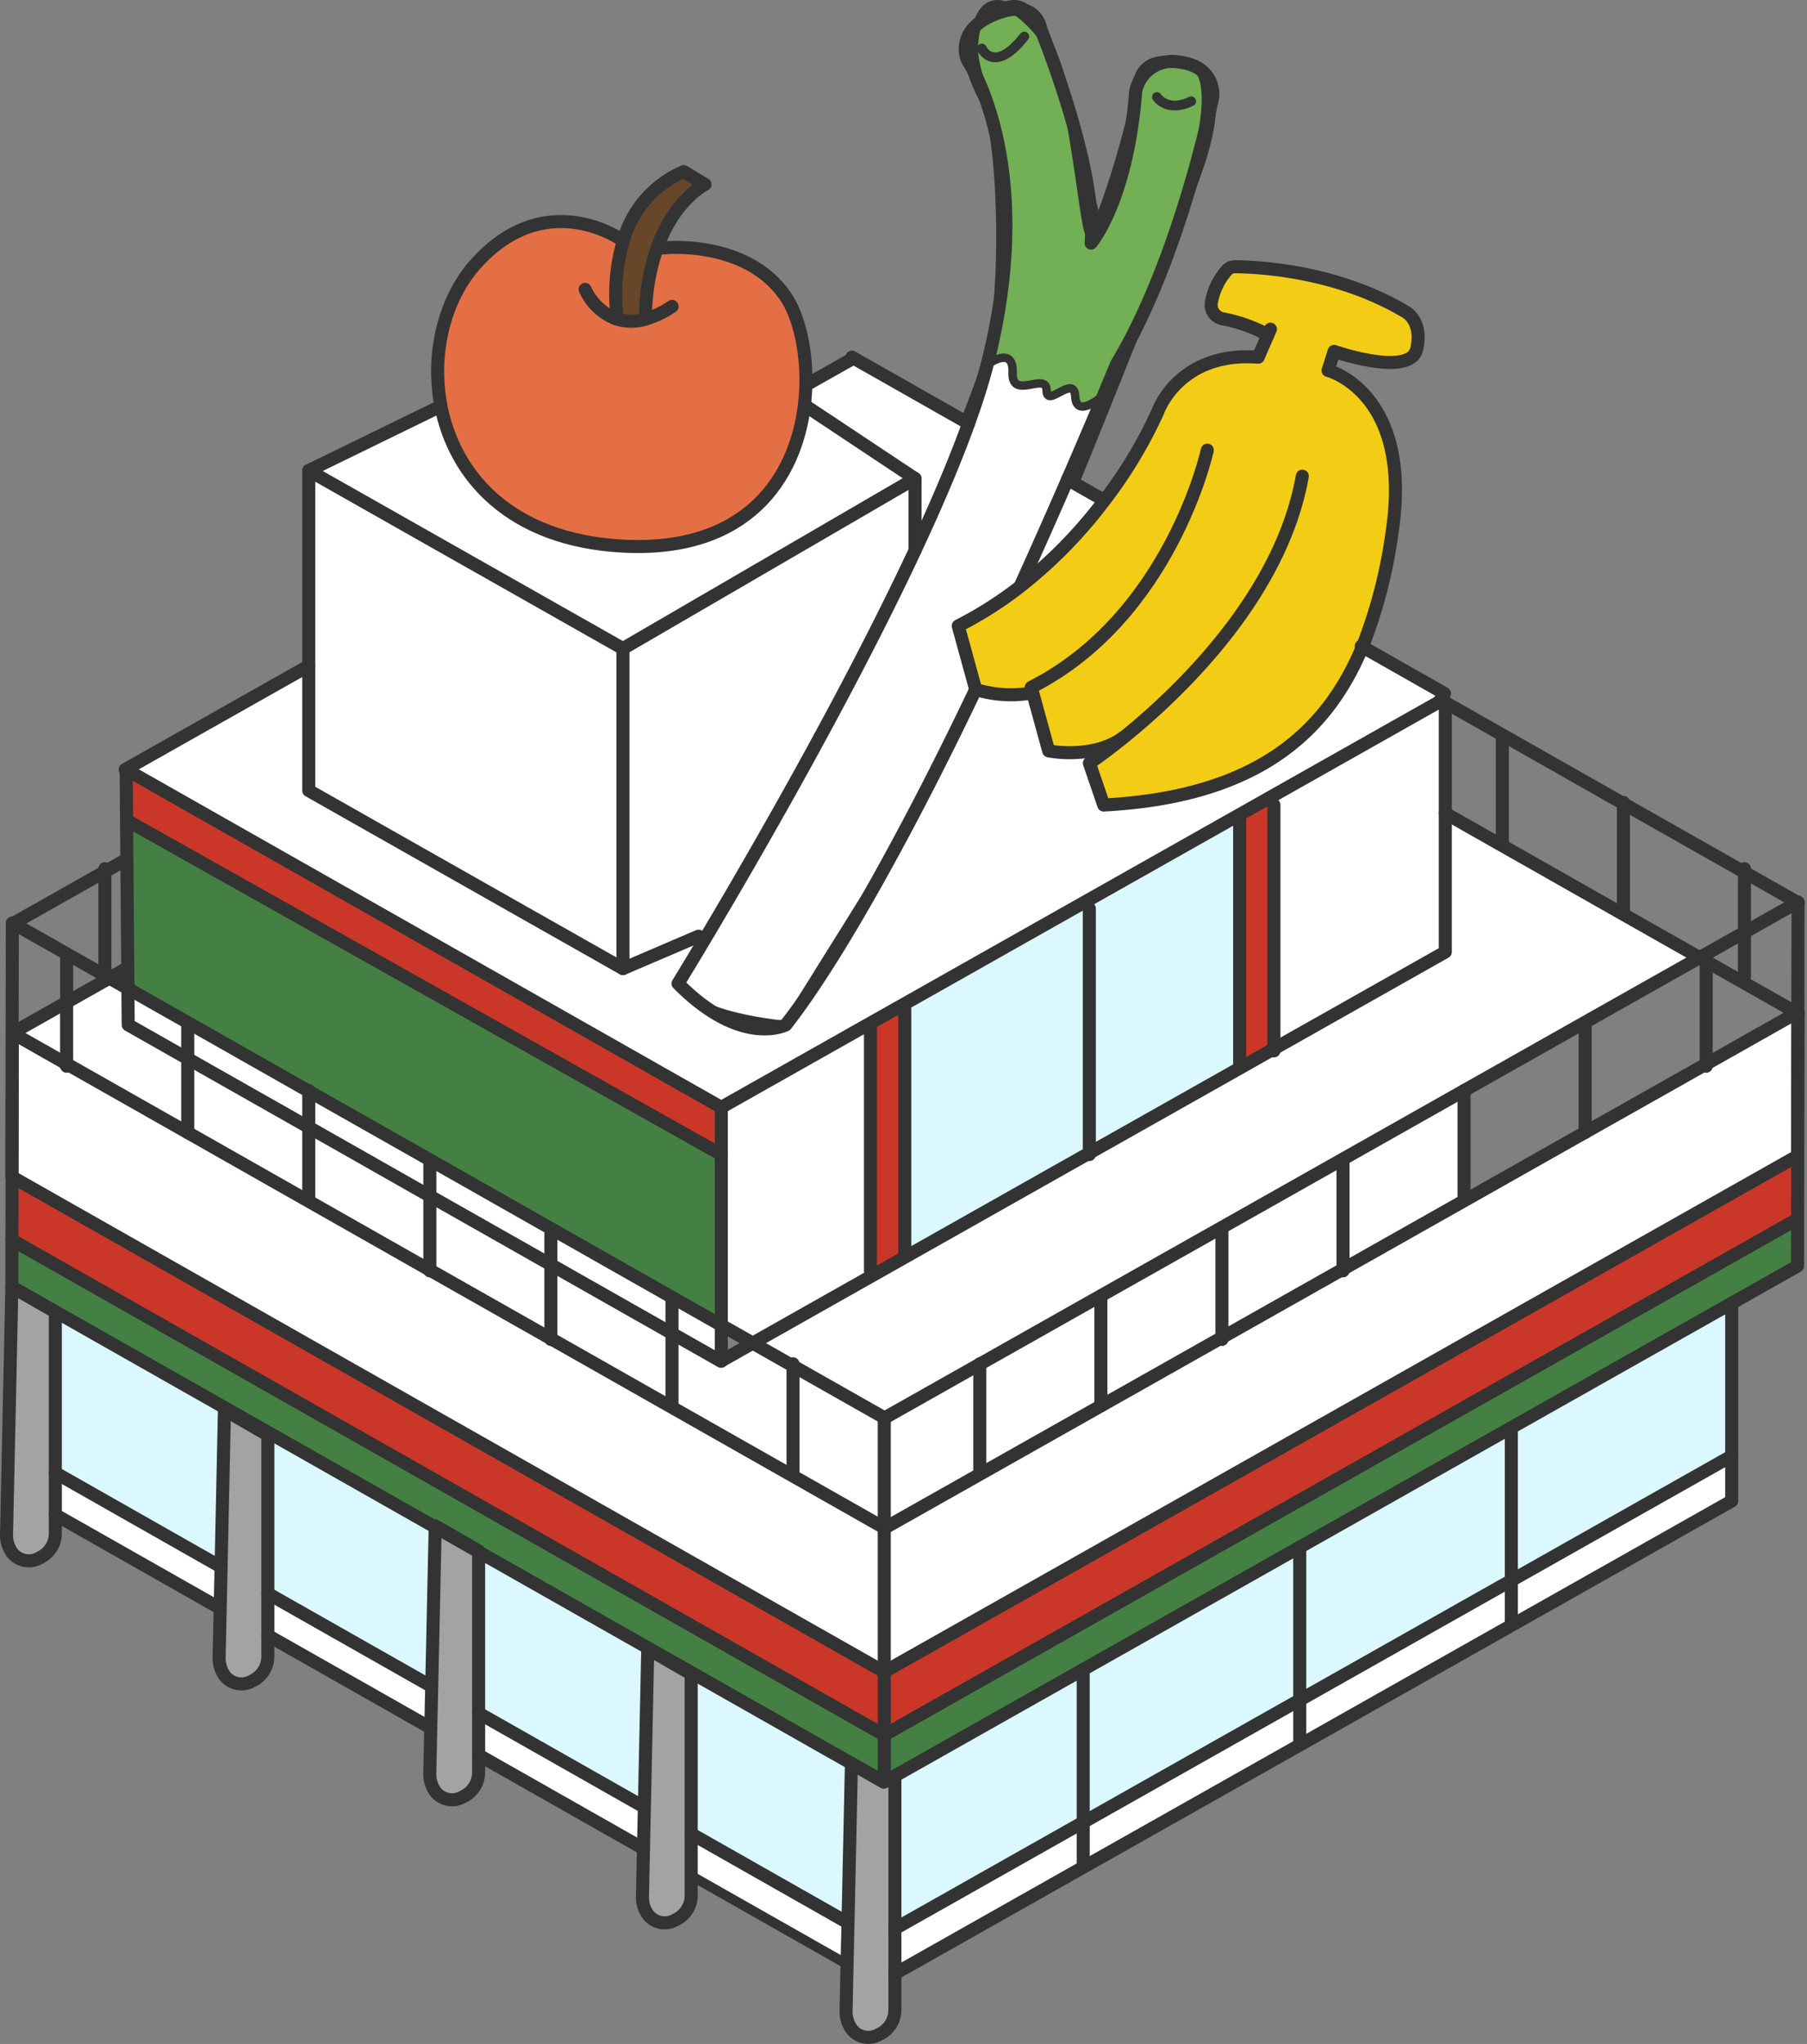
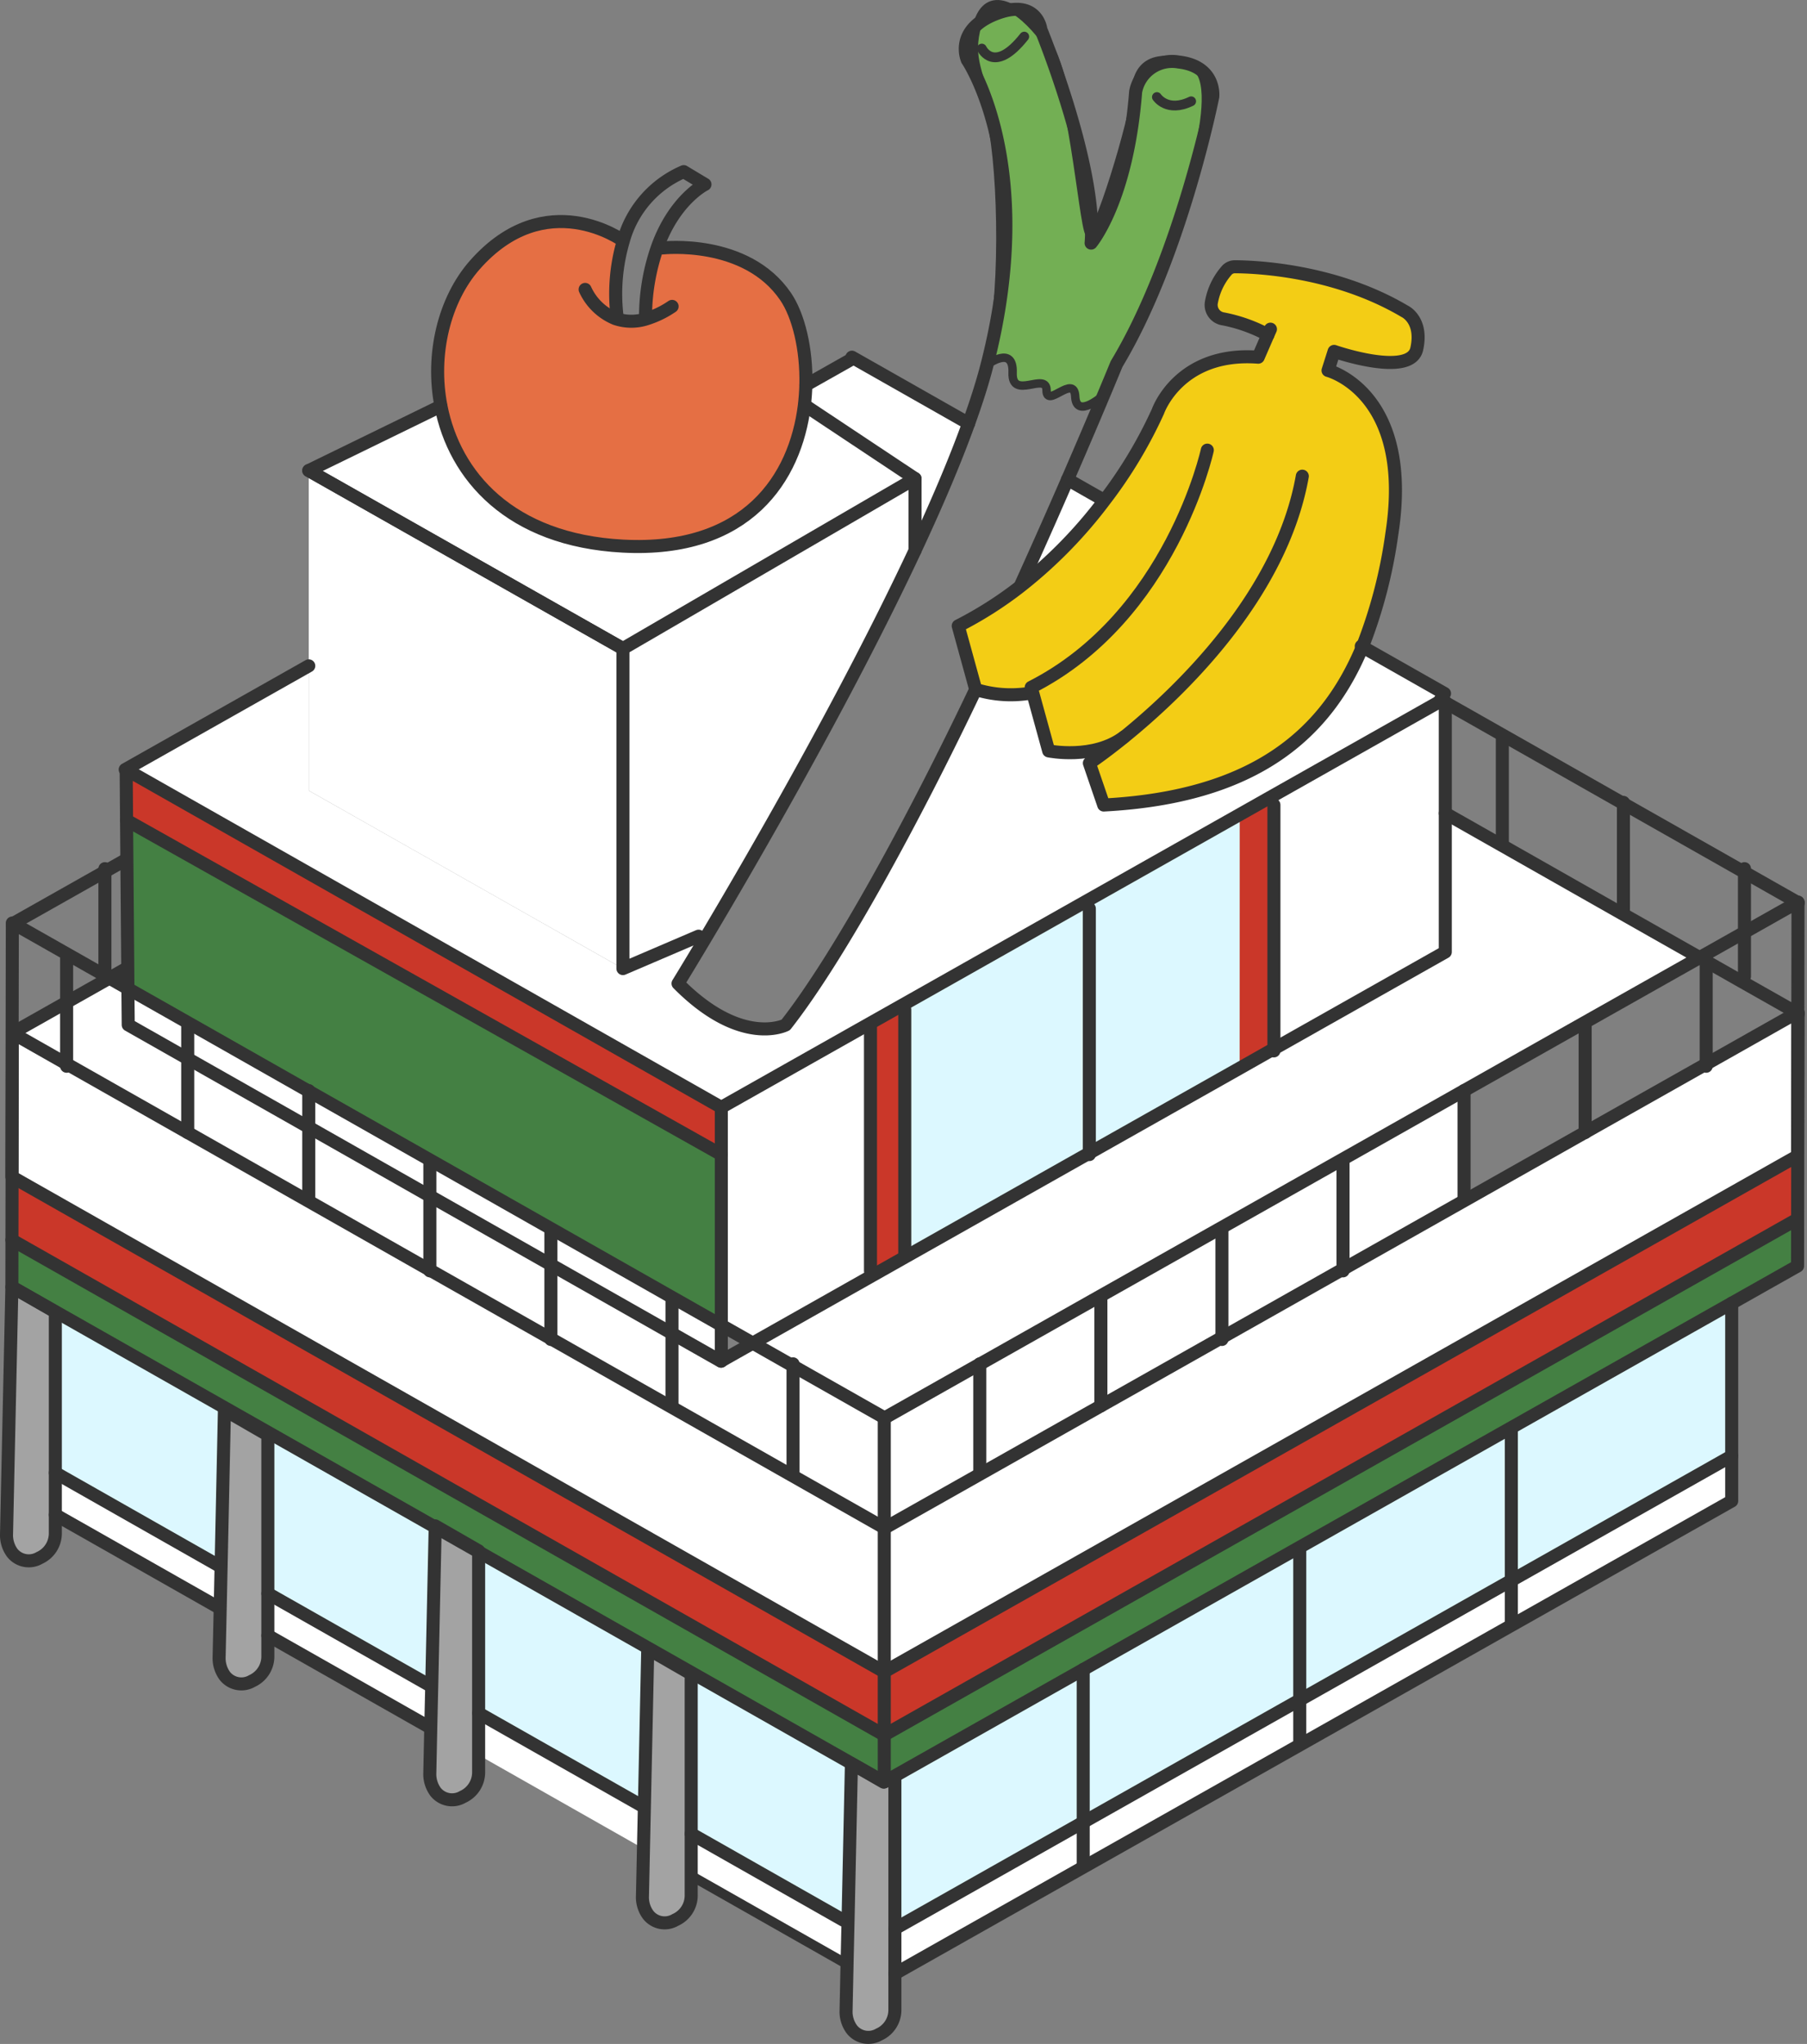
<svg xmlns="http://www.w3.org/2000/svg" width="214.251" height="242.355" viewBox="0 0 214.251 242.355">
  <rect x="0" y="0" width="214.251" height="242.355" fill="#808080" stroke="none" />
  <g id="グループ_1545" data-name="グループ 1545" transform="translate(-921.166 -167.892)">
-     <path id="パス_1148" data-name="パス 1148" d="M1018.548,180.812s-4.663-7.324-1.375-10.039,5.851-4.257,8.02,1.885,6.438,22.566,6.438,22.566a41.97,41.97,0,0,0,3.3-9.33c1.376-5.761,1.354-11.316,6.114-10.645s4.885,5.774,1.992,13.689-23.174,59.89-29.659,70.2-18.936,30.284-18.936,30.284-11.343-.942-12.767-4.908.212-.154,4.345-7.236,30.443-55.95,33.259-70.352a59.6,59.6,0,0,0-.733-26.112" transform="translate(19.888)" fill="#fff" stroke="#333" stroke-miterlimit="10" stroke-width="1" />
    <path id="パス_1149" data-name="パス 1149" d="M1009.383,211.137s3.144-2.387,3.019.944,4.025-.164,4.025,2.086,3.271-2.025,3.4.743,3.374-.171,3.374-.171,5.875-11.872,7.423-16.283,7.651-21.339,2.955-22.883-6.457.259-6.582,3.194-4.706,18.182-5.5,16.785-2.054-18.687-5.241-22.9-6.822-6.108-8.02-1.885.325,5.658,1.652,11.561,1.687,21.846-.5,28.805" transform="translate(28.827 0.001)" fill="#73af54" stroke="#333" stroke-miterlimit="10" stroke-width="1" />
    <g id="グループ_209" data-name="グループ 209" transform="translate(921.939 168.995)">
      <g id="グループ_207" data-name="グループ 207" transform="translate(0 19.249)">
        <path id="パス_1150" data-name="パス 1150" d="M1108.168,257.973l.023.015-.045,24.374h-.008L999.852,343.533v-7.5l108.285-61.163Z" transform="translate(-895.78 -158.167)" fill="#ca3729" />
        <path id="パス_1151" data-name="パス 1151" d="M1097.3,264l10.75-6.075.114.068-.03,16.9L999.852,336.053V318.994l.038.023,11.431-6.453,14.222-8.034,14.343-8.1,14.358-8.11,14.479-8.178,14.23-8.042Z" transform="translate(-895.78 -158.185)" fill="#fff" />
        <path id="パス_1152" data-name="パス 1152" d="M1108.146,276.232l-.008,5.568-7.807,4.41-26.273,14.835-24.972,14.109-25.646,14.487L999.966,342.9l-.015.008-.1-.2v-5.3l108.285-61.171Z" transform="translate(-895.78 -152.037)" fill="#448043" />
        <path id="パス_1153" data-name="パス 1153" d="M1081.643,297.261V302.6l-26.092,14.737-.038-.061V312.02Z" transform="translate(-877.092 -144.977)" fill="#fff" />
        <path id="パス_1154" data-name="パス 1154" d="M1081.679,283.7v18.111l-26.13,14.759V298.787l-.144-.25Z" transform="translate(-877.128 -149.529)" fill="#dcf8ff" />
        <path id="パス_1155" data-name="パス 1155" d="M992.952,305.748l-4.766-2.708,14.245-8.049,3.858-2.179,21.795-12.308,17.922-10.122,3.964-2.247,20.32-11.476V240.212l6.7,3.8,14.2,8.064,9.26,5.25-13.708,7.739-14.222,8.034-14.563,8.231-14.373,8.117-14.245,8.042-14.237,8.042-11.287,6.377-.038-.023Z" transform="translate(-899.697 -164.131)" fill="#fff" />
        <path id="パス_1156" data-name="パス 1156" d="M1061.819,313.568l.038.061-24.98,14.116-.144-.257v-5.008l25.086-14.169Z" transform="translate(-883.398 -141.267)" fill="#fff" />
        <path id="パス_1157" data-name="パス 1157" d="M1061.826,295.058v17.785l-25.086,14.169V308.977l-.03-.061,24.972-14.109Z" transform="translate(-883.405 -145.8)" fill="#dcf8ff" />
        <path id="パス_1158" data-name="パス 1158" d="M1054.977,277.586l.129.234L1040.626,286V273.44l-.212-.378,14.563-8.231Z" transform="translate(-882.162 -155.865)" fill="#fff" />
        <path id="パス_1159" data-name="パス 1159" d="M1054.883,243.6v16.446l-20.32,11.476V242.606l-.492-.878,20.078-11.34.151-.257.582.333Z" transform="translate(-884.291 -167.515)" fill="#fff" />
        <path id="パス_1160" data-name="パス 1160" d="M1088.829,230.935l-.438.772-.152.258L1068.161,243.3l-3.866,2.187-17.989,10.16-21.719,12.27-3.859,2.179-17.6,9.941L932.573,240l-.037-.06,21.682-12.247V242.48l37.25,21.106,8.972-3.843.651.5c-1.922,3.222-3.087,5.113-3.087,5.113,7.55,7.634,12.77,4.91,12.77,4.91,6.348-8.08,15.312-24.616,22.521-39.777a14.045,14.045,0,0,0,6.18.485l.561-.152,1.913,6.953s5.319,1.1,8.966-1.679v.007c-2.482,2.013-4.146,3.118-4.146,3.118l1.7,4.962c17.959-.946,26.38-8.435,30.669-18.746Z" transform="translate(-918.381 -169.092)" fill="#fff" />
        <path id="パス_1161" data-name="パス 1161" d="M1026.109,247.431v-.007c-3.647,2.776-8.966,1.679-8.966,1.679l-1.913-6.953-.561.152a14.045,14.045,0,0,1-6.18-.485l-2.072-7.535a45.358,45.358,0,0,0,7.436-4.743,54.68,54.68,0,0,0,9.887-10.121,53.905,53.905,0,0,0,6.354-10.568s2.459-7.142,11.892-6.43l1.15-2.649a18.561,18.561,0,0,0-5.28-1.89,1.673,1.673,0,0,1-1.415-2,7.811,7.811,0,0,1,1.861-3.806,1.3,1.3,0,0,1,.9-.378c2.209.007,11.772.318,20.16,5.288,0,0,2.18,1.006,1.423,4.448s-9.8.3-9.8.3l-.719,2.261s10.153,2.6,7.573,19.328a58.568,58.568,0,0,1-3.5,13.451c-4.289,10.311-12.709,17.8-30.669,18.746l-1.7-4.962S1023.627,249.444,1026.109,247.431Z" transform="translate(-893.576 -180.421)" fill="#f3cd15" />
        <path id="パス_1162" data-name="パス 1162" d="M1044.239,271.371v12.558l-14.358,8.11V279.5l-.227-.393,14.373-8.117Z" transform="translate(-885.775 -153.796)" fill="#fff" />
        <path id="パス_1163" data-name="パス 1163" d="M1043.187,323.926l.144.257-25.645,14.479-.174-.31V333.42l25.676-14.5Z" transform="translate(-889.851 -137.705)" fill="#fff" />
        <path id="パス_1164" data-name="パス 1164" d="M1043.187,305.431v18.035l-25.676,14.5V319.858l25.646-14.487Z" transform="translate(-889.851 -142.254)" fill="#dcf8ff" />
        <path id="パス_1165" data-name="パス 1165" d="M1035.535,239.691V268.6l-3.964,2.247-.1-.174V241.514l-.3-.514,3.866-2.186Z" transform="translate(-885.263 -164.6)" fill="#ca3729" />
        <path id="パス_1166" data-name="パス 1166" d="M1035.994,270.127l.1.174-17.922,10.122v-29l-.461-.817,17.99-10.16.3.514Z" transform="translate(-889.785 -164.051)" fill="#dcf8ff" />
        <path id="パス_1167" data-name="パス 1167" d="M1033.461,277.464V290l-14.343,8.1-.008-.008V285.331l-.121-.219,14.245-8.042Z" transform="translate(-889.355 -151.756)" fill="#fff" />
        <path id="パス_1168" data-name="パス 1168" d="M1021.806,213.016l.076.061A54.68,54.68,0,0,1,1012,223.2l-.045-.06c2.088-4.607,3.971-8.867,5.575-12.557Z" transform="translate(-891.719 -174.079)" fill="#fff" />
        <path id="パス_1169" data-name="パス 1169" d="M1022.7,296.08l-14.222,8.034-.144-.257V291.132l14.237-8.042.121.219v12.762Z" transform="translate(-892.934 -149.734)" fill="#fff" />
        <path id="パス_1170" data-name="パス 1170" d="M1023.63,248.873v29l-21.795,12.308-.091-.159V260.856l-.3-.53,21.719-12.27Z" transform="translate(-895.244 -161.497)" fill="#dcf8ff" />
        <path id="パス_1171" data-name="パス 1171" d="M1023.125,334.707l.174.31-22.506,12.717v-5.341l22.332-12.618Z" transform="translate(-895.465 -134.06)" fill="#fff" />
        <path id="パス_1172" data-name="パス 1172" d="M1023.412,316.216v18.111l-22.332,12.618v-18l-1.142.537Z" transform="translate(-895.752 -138.612)" fill="#dcf8ff" />
        <path id="パス_1173" data-name="パス 1173" d="M1011.177,301.835l.144.257-11.431,6.453-.038-.023V295.465l.038.023,11.287-6.377Z" transform="translate(-895.78 -147.713)" fill="#fff" />
        <path id="パス_1174" data-name="パス 1174" d="M998.4,199.724l13.837,7.852c-1.664,4.615-3.866,9.752-6.355,15.07v-8.526l-12.929-8.593-.2-.031c.1-.832.159-1.656.182-2.466l5.2-2.936Z" transform="translate(-898.163 -177.724)" fill="#fff" />
        <path id="パス_1175" data-name="パス 1175" d="M1011.287,219.027v.008c-8.246,17.6-19.615,37.174-25.009,46.222l-.651-.5-8.972,3.843V230.655l34.632-20.154Z" transform="translate(-903.569 -174.106)" fill="#fff" />
        <path id="パス_1176" data-name="パス 1176" d="M1020.65,212.669l-34.632,20.154-37.25-21.106,15.659-7.64h.015c1.6,8.23,8.171,15.894,21.576,16.6,14.767.779,20.441-8.117,21.507-16.635l.2.031Z" transform="translate(-912.932 -176.273)" fill="#fff" />
        <path id="パス_1177" data-name="パス 1177" d="M1002.714,286.935l.091.159-3.858,2.179-.3-.522V259.587l-.091-.166,3.858-2.179.3.53Z" transform="translate(-896.214 -158.413)" fill="#ca3729" />
        <path id="パス_1178" data-name="パス 1178" d="M1002.248,349.484v4.266a3.181,3.181,0,0,1-1.885,2.943,2.493,2.493,0,0,1-3.215-.6,3.538,3.538,0,0,1-.688-2.255l.121-5.7.114-4.97.4-18.6,3.82,2.2.053-.023h.007l.061-.037.052-.023.015-.008,1.143-.537v23.346Z" transform="translate(-896.919 -135.81)" fill="#a3a3a3" />
        <path id="パス_1179" data-name="パス 1179" d="M1025.852,342.08l.1.2-.053.023-.068.038-27.96-15.871-20.108-11.408v-.113l-5.152-2.965v.151l-24.874-14.116-25.32-14.366.008-5.56,103.414,58.689.015-.008Z" transform="translate(-921.779 -151.411)" fill="#448043" />
        <path id="パス_1180" data-name="パス 1180" d="M1025.85,331.161v7.5l-.015.008L922.421,279.976l.015-7.482,103.4,58.674Z" transform="translate(-921.778 -153.292)" fill="#ca3729" />
        <path id="パス_1181" data-name="パス 1181" d="M971.968,287.819l14.351,8.14,14.275,8.1,14.2,8.057,11.052,6.271v17.059l-.015.008-103.4-58.674.03-17.059h.008l6.43,3.654,14.358,8.148,14.192,8.057Z" transform="translate(-921.774 -157.58)" fill="#fff" />
        <path id="パス_1182" data-name="パス 1182" d="M1002.631,308.3v.166L991.578,302.2l.234-.416v-12.5l10.818,6.135V308.3Z" transform="translate(-898.558 -147.658)" fill="#fff" />
        <path id="パス_1183" data-name="パス 1183" d="M978.918,314.313l27.96,15.871-.053.023-3.82-2.2-.4,18.6-.53-.015L984.01,336.335v-18.95l-5.152-2.965Z" transform="translate(-902.829 -139.251)" fill="#dcf8ff" />
        <path id="パス_1184" data-name="パス 1184" d="M1003.075,288.2l.3.522-14.245,8.049-3.737-2.118V268.814l17.6-9.94.091.166Z" transform="translate(-900.637 -157.865)" fill="#fff" />
        <path id="パス_1185" data-name="パス 1185" d="M1001.31,341.073l-.114,4.97-.416-.008-18.065-10.258V330.8l18.065,10.258Z" transform="translate(-901.534 -133.716)" fill="#fff" />
        <path id="パス_1186" data-name="パス 1186" d="M981.269,199.189a5.862,5.862,0,0,0,3.745.016l-.152-.584a24.99,24.99,0,0,1,1.445-8l.568.2s9.933-1.127,14.608,5.788c1.491,2.209,2.489,6.15,2.383,10.463-.023.809-.083,1.634-.182,2.466-1.066,8.518-6.74,17.414-21.507,16.635-13.406-.711-19.98-8.375-21.576-16.6-1.2-6.159.4-12.635,4.01-16.734,8.427-9.555,17.566-2.891,17.566-2.891l.052.016a22.219,22.219,0,0,0-.779,8.706Z" transform="translate(-909.091 -181.767)" fill="#e56f44" />
        <path id="パス_1187" data-name="パス 1187" d="M986.879,289.647l3.737-2.111,4.766,2.708v12.5l-.234.416-14.2-8.057.083-.144v-8.579l5.795,3.291Z" transform="translate(-902.127 -148.628)" fill="#fff" />
        <path id="パス_1188" data-name="パス 1188" d="M986.858,286.489v4.229l-.053.03-5.795-3.291v-4.183l.045-.076Z" transform="translate(-902.107 -149.698)" fill="#fff" />
        <path id="パス_1189" data-name="パス 1189" d="M954.2,272.956l-14.23-8.079-7.209-4.085-.015-2.375-.106-12.861-.038-4.721,70.513,39.633v20.244l-5.8-3.291-14.237-8.087-14.343-8.14Z" transform="translate(-918.361 -163.921)" fill="#448043" />
        <path id="パス_1190" data-name="パス 1190" d="M1003.123,276.38v5.6L932.61,242.345l-.045-6.007Z" transform="translate(-918.372 -165.431)" fill="#ca3729" />
-         <path id="パス_1191" data-name="パス 1191" d="M976.157,200.154a22.219,22.219,0,0,1,.779-8.706,12.527,12.527,0,0,1,7.157-8.193l2.519,1.513s-3.54,1.732-5.6,7.337a24.99,24.99,0,0,0-1.445,8l.152.584a5.862,5.862,0,0,1-3.745-.016Z" transform="translate(-903.797 -183.254)" fill="#68462a" />
        <path id="パス_1192" data-name="パス 1192" d="M984.168,341.286v2.3a3.173,3.173,0,0,1-1.883,2.936,2.477,2.477,0,0,1-3.215-.6,3.5,3.5,0,0,1-.681-2.255l.12-5.6.107-4.977.4-18.7,5.152,2.965v23.927Z" transform="translate(-902.987 -139.225)" fill="#a3a3a3" />
        <path id="パス_1193" data-name="パス 1193" d="M970.427,277.144l14.237,8.087-.045.076v4.183l-14.358-8.148v-3.9Z" transform="translate(-905.716 -151.731)" fill="#fff" />
        <path id="パス_1194" data-name="パス 1194" d="M984.619,288.435v8.579l-.083.144-14.275-8.1v-8.768Z" transform="translate(-905.716 -150.676)" fill="#fff" />
        <path id="パス_1195" data-name="パス 1195" d="M983.957,317.181l-.06.106-.4,18.7h-.106l-19.54-11.09V305.773Z" transform="translate(-907.868 -142.119)" fill="#dcf8ff" />
        <path id="パス_1196" data-name="パス 1196" d="M983.5,331.18l-.106,4.978-19.54-11.09V320.09l19.54,11.09Z" transform="translate(-907.868 -137.312)" fill="#fff" />
        <path id="パス_1197" data-name="パス 1197" d="M986.018,230.894V268.84l-37.25-21.106V209.788Z" transform="translate(-912.932 -174.345)" fill="#fff" />
        <path id="パス_1198" data-name="パス 1198" d="M974.034,279.19l-.166.3v3.9l-14.351-8.14v-3.9l.174-.3Z" transform="translate(-909.323 -153.777)" fill="#fff" />
        <path id="パス_1199" data-name="パス 1199" d="M973.868,282.333V291.1l-14.351-8.14v-8.768Z" transform="translate(-909.323 -152.721)" fill="#fff" />
        <path id="パス_1200" data-name="パス 1200" d="M965.3,330.611v2.012a3.2,3.2,0,0,1-1.885,2.943,2.5,2.5,0,0,1-3.222-.6,3.573,3.573,0,0,1-.681-2.255l.114-5.386.114-4.97.409-18.777,5.152,2.928v24.1Z" transform="translate(-909.323 -142.855)" fill="#a3a3a3" />
        <path id="パス_1201" data-name="パス 1201" d="M966.275,307.129l-.408,18.776-.227-.008L946.432,315V296.205l-5.152-2.973.121-.219Z" transform="translate(-915.445 -146.403)" fill="#dcf8ff" />
        <path id="パス_1202" data-name="パス 1202" d="M964.572,320.38l-.114,4.97h-.114l-19.208-10.9v-4.978l19.208,10.9Z" transform="translate(-914.151 -140.877)" fill="#fff" />
        <path id="パス_1203" data-name="パス 1203" d="M963.3,273.121l-.174.3v3.9l-14.358-8.155v-4.282Z" transform="translate(-912.932 -155.848)" fill="#fff" />
        <path id="パス_1204" data-name="パス 1204" d="M963.166,276.243v8.768l-14.517-8.238.159-.28v-8.4Z" transform="translate(-912.972 -154.771)" fill="#fff" />
        <path id="パス_1205" data-name="パス 1205" d="M952.375,270.134v8.4l-.159.28-14.192-8.057v-8.768Z" transform="translate(-916.539 -156.817)" fill="#fff" />
        <path id="パス_1206" data-name="パス 1206" d="M952.375,266.913v4.282l-14.351-8.14v-4l.121-.219Z" transform="translate(-916.539 -157.878)" fill="#fff" />
        <path id="パス_1207" data-name="パス 1207" d="M946.59,319.92v2.451a3.2,3.2,0,0,1-1.875,2.943,2.5,2.5,0,0,1-3.223-.6,3.567,3.567,0,0,1-.681-2.253l.13-5.833.106-4.962.394-18.489,5.151,2.973v23.77Z" transform="translate(-915.604 -146.348)" fill="#a3a3a3" />
        <path id="パス_1208" data-name="パス 1208" d="M947.735,296.624l-.121.219-.393,18.489-.234-.008-19.419-11.03V285.223l-5.152-2.965Z" transform="translate(-921.779 -150.014)" fill="#dcf8ff" />
        <path id="パス_1209" data-name="パス 1209" d="M945.926,309.793l-.106,4.963h-.129l-19.419-11.022v-4.978l19.419,11.03Z" transform="translate(-920.484 -144.475)" fill="#fff" />
        <path id="パス_1210" data-name="パス 1210" d="M939.927,259.86l-.121.219v4l-7.051-4-.038-4.3Z" transform="translate(-918.321 -158.905)" fill="#fff" />
        <path id="パス_1211" data-name="パス 1211" d="M941.633,273.156v.008l-14.358-8.148v-7.308l5.076-2.867,2.194,1.248.038,4.3,7.051,4Z" transform="translate(-920.148 -159.219)" fill="#fff" />
        <path id="パス_1212" data-name="パス 1212" d="M928.891,256.987V264.3l-6.43-3.654.015-.03Z" transform="translate(-921.764 -158.498)" fill="#fff" />
        <path id="パス_1213" data-name="パス 1213" d="M927.727,309.272v2.172a3.193,3.193,0,0,1-1.883,2.943,2.5,2.5,0,0,1-3.223-.6,3.557,3.557,0,0,1-.68-2.253l.635-29.277,5.152,2.965v24.049Z" transform="translate(-921.939 -150.014)" fill="#a3a3a3" />
      </g>
      <g id="グループ_208" data-name="グループ 208">
        <path id="パス_1214" data-name="パス 1214" d="M927.727,285.223v26.221a3.193,3.193,0,0,1-1.883,2.943,2.5,2.5,0,0,1-3.223-.6,3.557,3.557,0,0,1-.68-2.253l.635-29.277,5.152,2.965" transform="translate(-921.939 -130.764)" fill="none" stroke="#333" stroke-linecap="round" stroke-linejoin="round" stroke-width="1.546" />
        <path id="パス_1215" data-name="パス 1215" d="M946.59,296.15v26.221a3.2,3.2,0,0,1-1.875,2.943,2.5,2.5,0,0,1-3.223-.6,3.567,3.567,0,0,1-.681-2.253l.13-5.833.106-4.962.394-18.489,5.151,2.973" transform="translate(-915.604 -127.098)" fill="none" stroke="#333" stroke-linecap="round" stroke-linejoin="round" stroke-width="1.546" />
        <path id="パス_1216" data-name="パス 1216" d="M965.3,306.433v26.227a3.2,3.2,0,0,1-1.885,2.943,2.5,2.5,0,0,1-3.222-.6,3.573,3.573,0,0,1-.681-2.255l.114-5.386.114-4.97.409-18.777v-.151l5.152,2.965" transform="translate(-909.323 -123.643)" fill="none" stroke="#333" stroke-linecap="round" stroke-linejoin="round" stroke-width="1.546" />
        <path id="パス_1217" data-name="パス 1217" d="M984.168,317.358v26.227a3.173,3.173,0,0,1-1.883,2.936,2.477,2.477,0,0,1-3.215-.6,3.5,3.5,0,0,1-.681-2.255l.12-5.6.107-4.977.4-18.7,5.152,2.965" transform="translate(-902.987 -119.975)" fill="none" stroke="#333" stroke-linecap="round" stroke-linejoin="round" stroke-width="1.546" />
        <path id="パス_1218" data-name="パス 1218" d="M1001.038,326.705l-.068.037-.053.023-3.82-2.2-.4,18.6-.114,4.97-.121,5.7a3.538,3.538,0,0,0,.688,2.255,2.493,2.493,0,0,0,3.215.6,3.181,3.181,0,0,0,1.885-2.943V326.137" transform="translate(-896.919 -116.56)" fill="none" stroke="#333" stroke-linecap="round" stroke-linejoin="round" stroke-width="1.546" />
        <line id="線_264" data-name="線 264" x1="1.142" y2="0.537" transform="translate(104.186 209.578)" fill="none" stroke="#333" stroke-linecap="round" stroke-linejoin="round" stroke-width="1.546" />
        <path id="パス_1219" data-name="パス 1219" d="M1134.19,258.024v-.159l-.023.015-.114.061-10.75,6.075-14.351,8.1-14.23,8.042-14.479,8.178-14.358,8.11-14.343,8.1-14.222,8.034-11.431,6.453-.038-.023-11.052-6.271-14.2-8.057-14.275-8.1-14.351-8.14L957.456,280.2l-14.192-8.057L928.906,264l-6.43-3.654h-.008l-.03,17.059-.015,7.482-.008,5.56,25.32,14.366,24.874,14.116,5.152,2.928,20.108,11.408,27.96,15.871h.008l.061-.038.053-.023.015-.008,23.474-13.261,25.646-14.487,24.972-14.109,26.273-14.835,7.807-4.41.008-5.568Z" transform="translate(-921.779 -138.954)" fill="none" stroke="#333" stroke-linecap="round" stroke-linejoin="round" stroke-width="1.546" />
        <path id="パス_1220" data-name="パス 1220" d="M1088.23,230.324l-20.078,11.34-3.866,2.186-17.99,10.16-21.719,12.27-3.858,2.179-17.6,9.94-70.559-40.042.045,6.007.038,4.721.106,12.861.015,2.375.038,4.3,7.051,4,14.351,8.14,14.358,8.155,14.351,8.14,14.358,8.148,5.795,3.291.053-.03,3.737-2.111,14.245-8.049,3.858-2.179,21.795-12.308L1064.68,273.7l3.964-2.247,20.32-11.476V230.324" transform="translate(-918.372 -148.201)" fill="none" stroke="#333" stroke-linecap="round" stroke-linejoin="round" stroke-width="1.546" />
        <path id="パス_1221" data-name="パス 1221" d="M1042.193,225.379l.129.076,9.691,5.5.053.03" transform="translate(-881.565 -149.861)" fill="none" stroke="#333" stroke-linecap="round" stroke-linejoin="round" stroke-width="1.546" />
        <path id="パス_1222" data-name="パス 1222" d="M1016.118,210.581h.008l4.282,2.436" transform="translate(-890.319 -154.83)" fill="none" stroke="#333" stroke-linecap="round" stroke-linejoin="round" stroke-width="1.546" />
        <path id="パス_1223" data-name="パス 1223" d="M996.981,199.724l13.836,7.853h.008" transform="translate(-896.744 -158.475)" fill="none" stroke="#333" stroke-linecap="round" stroke-linejoin="round" stroke-width="1.546" />
        <line id="線_265" data-name="線 265" y1="2.935" x2="5.197" transform="translate(94.775 41.619)" fill="none" stroke="#333" stroke-linecap="round" stroke-linejoin="round" stroke-width="1.546" />
        <path id="パス_1224" data-name="パス 1224" d="M932.474,239.417l.083-.045,21.681-12.248" transform="translate(-918.402 -149.276)" fill="none" stroke="#333" stroke-linecap="round" stroke-linejoin="round" stroke-width="1.546" />
        <path id="パス_1225" data-name="パス 1225" d="M1134.19,248.173v-.083l-.068.038-6.279,3.548-5.318,3-13.708,7.739-14.222,8.034-14.563,8.231-14.373,8.117-14.245,8.042-14.237,8.042-11.287,6.377-.038-.023-10.818-6.135-4.766-2.708-3.737-2.118-5.8-3.291L986.491,286.9l-14.343-8.14-14.532-8.238-14.23-8.079-7.209-4.085-2.194-1.248-.537-.31-4.289-2.436-6.589-3.737-.1-.053-.053,30.1.023.015,103.4,58.674.015-.008,108.286-61.163.03-16.9v-.129Z" transform="translate(-921.779 -142.236)" fill="none" stroke="#333" stroke-linecap="round" stroke-linejoin="round" stroke-width="1.546" />
        <path id="パス_1226" data-name="パス 1226" d="M922.472,261.615l6.415-3.624,5.076-2.867,1.99-1.127" transform="translate(-921.76 -140.253)" fill="none" stroke="#333" stroke-linecap="round" stroke-linejoin="round" stroke-width="1.546" />
        <path id="パス_1227" data-name="パス 1227" d="M922.472,251.919l.076-.045,10.878-6.143,2.406-1.362" transform="translate(-921.76 -143.486)" fill="none" stroke="#333" stroke-linecap="round" stroke-linejoin="round" stroke-width="1.546" />
        <path id="パス_1228" data-name="パス 1228" d="M922.415,278.713l.008.008,103.414,58.689.015-.008,108.286-61.171" transform="translate(-921.779 -132.788)" fill="none" stroke="#333" stroke-linecap="round" stroke-linejoin="round" stroke-width="1.546" />
        <path id="パス_1229" data-name="パス 1229" d="M1000.793,363.2l22.506-12.717,25.645-14.479,24.98-14.116,26.092-14.737V283.7" transform="translate(-895.465 -130.28)" fill="none" stroke="#333" stroke-linecap="round" stroke-linejoin="round" stroke-width="1.546" />
        <path id="パス_1230" data-name="パス 1230" d="M1000.793,353.31l22.332-12.618,25.676-14.5,25.086-14.169,26.13-14.759" transform="translate(-895.465 -125.727)" fill="none" stroke="#333" stroke-linecap="round" stroke-linejoin="round" stroke-width="1.546" />
        <line id="線_266" data-name="線 266" x2="18.065" y2="10.258" transform="translate(81.181 221.311)" fill="none" stroke="#333" stroke-linecap="round" stroke-linejoin="round" stroke-width="1.159" />
-         <line id="線_267" data-name="線 267" x2="19.54" y2="11.09" transform="translate(55.982 207.005)" fill="none" stroke="#333" stroke-linecap="round" stroke-linejoin="round" stroke-width="1.546" />
        <line id="線_268" data-name="線 268" x2="19.208" y2="10.901" transform="translate(30.987 192.821)" fill="none" stroke="#333" stroke-linecap="round" stroke-linejoin="round" stroke-width="1.546" />
        <line id="線_269" data-name="線 269" x2="19.419" y2="11.022" transform="translate(5.788 178.508)" fill="none" stroke="#333" stroke-linecap="round" stroke-linejoin="round" stroke-width="1.546" />
        <line id="線_270" data-name="線 270" x2="18.065" y2="10.258" transform="translate(81.181 216.333)" fill="none" stroke="#333" stroke-linecap="round" stroke-linejoin="round" stroke-width="1.546" />
        <line id="線_271" data-name="線 271" x2="19.54" y2="11.09" transform="translate(55.982 202.028)" fill="none" stroke="#333" stroke-linecap="round" stroke-linejoin="round" stroke-width="1.546" />
        <line id="線_272" data-name="線 272" x2="19.208" y2="10.901" transform="translate(30.987 187.843)" fill="none" stroke="#333" stroke-linecap="round" stroke-linejoin="round" stroke-width="1.546" />
        <line id="線_273" data-name="線 273" x2="19.419" y2="11.03" transform="translate(5.788 173.53)" fill="none" stroke="#333" stroke-linecap="round" stroke-linejoin="round" stroke-width="1.546" />
        <path id="パス_1231" data-name="パス 1231" d="M999.853,333.544V303.519" transform="translate(-895.78 -123.626)" fill="none" stroke="#333" stroke-linecap="round" stroke-linejoin="round" stroke-width="1.546" />
        <path id="パス_1232" data-name="パス 1232" d="M1049.652,240.212l6.7,3.8,14.2,8.064,9.26,5.25.779.446,4.191,2.383,6.559,3.714.114.068.023.015.03.015" transform="translate(-879.06 -144.881)" fill="none" stroke="#333" stroke-linecap="round" stroke-linejoin="round" stroke-width="1.546" />
        <path id="パス_1233" data-name="パス 1233" d="M1049.216,230.131l.583.333,6.854,3.888,14.268,8.1,14.351,8.14,6.279,3.563.068.045.03.015" transform="translate(-879.207 -148.266)" fill="none" stroke="#333" stroke-linecap="round" stroke-linejoin="round" stroke-width="1.546" />
        <path id="パス_1234" data-name="パス 1234" d="M1017.511,316.216v23.043" transform="translate(-889.851 -119.363)" fill="none" stroke="#333" stroke-linecap="round" stroke-linejoin="round" stroke-width="1.546" />
        <path id="パス_1235" data-name="パス 1235" d="M1036.733,305.416v23.043" transform="translate(-883.398 -122.989)" fill="none" stroke="#333" stroke-linecap="round" stroke-linejoin="round" stroke-width="1.546" />
        <path id="パス_1236" data-name="パス 1236" d="M1055.513,295v23.043" transform="translate(-877.092 -126.488)" fill="none" stroke="#333" stroke-linecap="round" stroke-linejoin="round" stroke-width="1.546" />
        <path id="パス_1237" data-name="パス 1237" d="M1072.81,253.113v12.762" transform="translate(-871.285 -140.55)" fill="none" stroke="#333" stroke-linecap="round" stroke-linejoin="round" stroke-width="1.546" />
        <path id="パス_1238" data-name="パス 1238" d="M1062.066,259V271.76" transform="translate(-874.892 -138.574)" fill="none" stroke="#333" stroke-linecap="round" stroke-linejoin="round" stroke-width="1.546" />
        <path id="パス_1239" data-name="パス 1239" d="M1051.317,264.826v12.762" transform="translate(-878.501 -136.617)" fill="none" stroke="#333" stroke-linecap="round" stroke-linejoin="round" stroke-width="1.546" />
        <path id="パス_1240" data-name="パス 1240" d="M1040.573,271.276v12.762" transform="translate(-882.108 -134.452)" fill="none" stroke="#333" stroke-linecap="round" stroke-linejoin="round" stroke-width="1.546" />
        <path id="パス_1241" data-name="パス 1241" d="M1029.824,277.365v12.762" transform="translate(-885.717 -132.407)" fill="none" stroke="#333" stroke-linecap="round" stroke-linejoin="round" stroke-width="1.546" />
        <line id="線_274" data-name="線 274" y2="12.762" transform="translate(129.755 152.825)" fill="none" stroke="#333" stroke-linecap="round" stroke-linejoin="round" stroke-width="1.546" />
        <path id="パス_1242" data-name="パス 1242" d="M1008.331,289.082v12.762" transform="translate(-892.934 -128.473)" fill="none" stroke="#333" stroke-linecap="round" stroke-linejoin="round" stroke-width="1.546" />
        <line id="線_275" data-name="線 275" y2="29.163" transform="translate(102.438 120.424)" fill="none" stroke="#333" stroke-linecap="round" stroke-linejoin="round" stroke-width="1.546" />
        <line id="線_276" data-name="線 276" y2="29.163" transform="translate(106.501 118.608)" fill="none" stroke="#333" stroke-linecap="round" stroke-linejoin="round" stroke-width="1.546" />
-         <line id="線_277" data-name="線 277" y2="29.163" transform="translate(146.209 96.163)" fill="none" stroke="#333" stroke-linecap="round" stroke-linejoin="round" stroke-width="1.546" />
        <path id="パス_1243" data-name="パス 1243" d="M1018.055,248.668v29.171" transform="translate(-889.669 -142.042)" fill="none" stroke="#333" stroke-linecap="round" stroke-linejoin="round" stroke-width="1.546" />
        <path id="パス_1244" data-name="パス 1244" d="M1034.44,239.47v29.163" transform="translate(-884.168 -145.13)" fill="none" stroke="#333" stroke-linecap="round" stroke-linejoin="round" stroke-width="1.546" />
        <path id="パス_1245" data-name="パス 1245" d="M927.275,253.113v12.762" transform="translate(-920.148 -140.55)" fill="none" stroke="#333" stroke-linecap="round" stroke-linejoin="round" stroke-width="1.546" />
        <path id="パス_1246" data-name="パス 1246" d="M938.024,259V271.76" transform="translate(-916.539 -138.574)" fill="none" stroke="#333" stroke-linecap="round" stroke-linejoin="round" stroke-width="1.546" />
        <path id="パス_1247" data-name="パス 1247" d="M948.768,264.826v12.762" transform="translate(-912.932 -136.617)" fill="none" stroke="#333" stroke-linecap="round" stroke-linejoin="round" stroke-width="1.546" />
        <path id="パス_1248" data-name="パス 1248" d="M959.517,271.276v12.762" transform="translate(-909.323 -134.452)" fill="none" stroke="#333" stroke-linecap="round" stroke-linejoin="round" stroke-width="1.546" />
        <path id="パス_1249" data-name="パス 1249" d="M970.261,277.365v12.762" transform="translate(-905.716 -132.407)" fill="none" stroke="#333" stroke-linecap="round" stroke-linejoin="round" stroke-width="1.546" />
        <path id="パス_1250" data-name="パス 1250" d="M981.01,283.255v12.762" transform="translate(-902.107 -130.43)" fill="none" stroke="#333" stroke-linecap="round" stroke-linejoin="round" stroke-width="1.546" />
        <path id="パス_1251" data-name="パス 1251" d="M991.754,289.082v12.762" transform="translate(-898.499 -128.473)" fill="none" stroke="#333" stroke-linecap="round" stroke-linejoin="round" stroke-width="1.546" />
        <path id="パス_1252" data-name="パス 1252" d="M999.853,293.834V306.6" transform="translate(-895.78 -126.878)" fill="none" stroke="#333" stroke-linecap="round" stroke-linejoin="round" stroke-width="1.546" />
        <path id="パス_1253" data-name="パス 1253" d="M1076.208,257.89V245.128" transform="translate(-870.144 -143.231)" fill="none" stroke="#333" stroke-linecap="round" stroke-linejoin="round" stroke-width="1.546" />
        <path id="パス_1254" data-name="パス 1254" d="M1065.464,252.006V239.244" transform="translate(-873.751 -145.206)" fill="none" stroke="#333" stroke-linecap="round" stroke-linejoin="round" stroke-width="1.546" />
        <line id="線_278" data-name="線 278" y1="12.762" transform="translate(177.355 86.253)" fill="none" stroke="#333" stroke-linecap="round" stroke-linejoin="round" stroke-width="1.546" />
        <path id="パス_1255" data-name="パス 1255" d="M930.673,257.89V245.128" transform="translate(-919.007 -143.231)" fill="none" stroke="#333" stroke-linecap="round" stroke-linejoin="round" stroke-width="1.546" />
        <path id="パス_1256" data-name="パス 1256" d="M985.388,266.315v30.1" transform="translate(-900.637 -136.117)" fill="none" stroke="#333" stroke-linecap="round" stroke-linejoin="round" stroke-width="1.546" />
-         <path id="パス_1257" data-name="パス 1257" d="M948.768,209.788v37.946l37.25,21.106" transform="translate(-912.932 -155.096)" fill="none" stroke="#333" stroke-linecap="round" stroke-linejoin="round" stroke-width="1.546" />
+         <path id="パス_1257" data-name="パス 1257" d="M948.768,209.788l37.25,21.106" transform="translate(-912.932 -155.096)" fill="none" stroke="#333" stroke-linecap="round" stroke-linejoin="round" stroke-width="1.546" />
        <path id="パス_1258" data-name="パス 1258" d="M994.99,266.918l-8.972,3.843V232.815l-37.25-21.106,15.66-7.641" transform="translate(-912.932 -157.017)" fill="none" stroke="#333" stroke-linecap="round" stroke-linejoin="round" stroke-width="1.546" />
        <path id="パス_1259" data-name="パス 1259" d="M976.655,230.654l34.633-20.153v8.526" transform="translate(-903.569 -154.857)" fill="none" stroke="#333" stroke-linecap="round" stroke-linejoin="round" stroke-width="1.546" />
        <path id="パス_1260" data-name="パス 1260" d="M1016.838,249.49c-7.209,15.161-16.173,31.7-22.521,39.777,0,0-5.22,2.724-12.77-4.91,0,0,1.165-1.891,3.087-5.113,5.394-9.048,16.764-28.618,25.009-46.222v-.008c2.49-5.318,4.691-10.455,6.355-15.07.9-2.488,1.648-4.826,2.193-6.959,6.128-23.815-2.345-36.139-2.345-36.139a3.5,3.5,0,0,1-.242-1.316c0-1.2.59-2.965,3.593-4.138,4.948-1.929,5.371,1.846,5.371,1.846a.211.211,0,0,1,.016.045c.378.915,6.672,16.575,5.939,25.282,0,0,4.274-5.03,5.28-17.944a4.394,4.394,0,0,1,5.113-3.525c4.448.508,4.033,4.109,4.033,4.109s-3.775,19.033-11.409,31.7c0,0-2.208,5.408-5.809,13.693-1.6,3.691-3.488,7.95-5.575,12.557" transform="translate(-901.926 -168.843)" fill="none" stroke="#333" stroke-linecap="round" stroke-linejoin="round" stroke-width="1.546" />
        <path id="パス_1261" data-name="パス 1261" d="M982.177,189.944s-9.139-6.664-17.566,2.891c-3.608,4.1-5.212,10.575-4.01,16.734,1.6,8.23,8.171,15.894,21.576,16.6,14.767.779,20.441-8.117,21.507-16.635.1-.832.159-1.656.182-2.466.105-4.313-.892-8.254-2.383-10.463-4.675-6.915-14.608-5.788-14.608-5.788" transform="translate(-909.091 -162.518)" fill="none" stroke="#333" stroke-linecap="round" stroke-linejoin="round" stroke-width="1.546" />
        <line id="線_279" data-name="線 279" x1="12.929" y1="8.594" transform="translate(94.79 47.051)" fill="none" stroke="#333" stroke-linecap="round" stroke-linejoin="round" stroke-width="1.546" />
        <path id="パス_1262" data-name="パス 1262" d="M976.158,200.253s-.007-.037-.015-.1a22.219,22.219,0,0,1,.779-8.706,12.527,12.527,0,0,1,7.157-8.193l2.519,1.513s-3.54,1.732-5.6,7.337a24.99,24.99,0,0,0-1.445,8" transform="translate(-903.784 -164.005)" fill="none" stroke="#333" stroke-linecap="round" stroke-linejoin="round" stroke-width="1.546" />
        <path id="パス_1263" data-name="パス 1263" d="M973.3,193.709a6.777,6.777,0,0,0,3.578,3.457,5.862,5.862,0,0,0,3.745.016,11.442,11.442,0,0,0,2.988-1.461" transform="translate(-904.696 -160.494)" fill="none" stroke="#333" stroke-linecap="round" stroke-linejoin="round" stroke-width="1.546" />
        <path id="パス_1264" data-name="パス 1264" d="M1039.229,199.772a18.561,18.561,0,0,0-5.28-1.89,1.673,1.673,0,0,1-1.415-2,7.81,7.81,0,0,1,1.861-3.806,1.294,1.294,0,0,1,.9-.378c2.209.007,11.772.318,20.16,5.288,0,0,2.18,1.006,1.422,4.448s-9.8.3-9.8.3l-.719,2.261s10.153,2.6,7.572,19.328a58.562,58.562,0,0,1-3.5,13.451c-4.289,10.311-12.71,17.8-30.669,18.746l-1.7-4.962s1.664-1.1,4.146-3.118c6.5-5.272,18.595-16.756,21.1-30.91" transform="translate(-889.669 -161.171)" fill="none" stroke="#333" stroke-linecap="round" stroke-linejoin="round" stroke-width="1.546" />
        <path id="パス_1265" data-name="パス 1265" d="M1033.775,207.975s-4.282,19.714-20.879,28.127l.159.582,1.913,6.953s5.319,1.1,8.966-1.679" transform="translate(-891.401 -155.705)" fill="none" stroke="#333" stroke-linecap="round" stroke-linejoin="round" stroke-width="1.546" />
        <path id="パス_1266" data-name="パス 1266" d="M1014.669,240.442a14.045,14.045,0,0,1-6.18-.485l-2.072-7.535a45.358,45.358,0,0,0,7.436-4.743,54.68,54.68,0,0,0,9.887-10.121,53.905,53.905,0,0,0,6.354-10.568s2.459-7.142,11.892-6.43l1.15-2.649.3-.673" transform="translate(-893.576 -159.31)" fill="none" stroke="#333" stroke-linecap="round" stroke-linejoin="round" stroke-width="1.546" />
        <path id="パス_1267" data-name="パス 1267" d="M1008.512,172.686s1.452,3.11,5.03-1.421" transform="translate(-892.873 -168.03)" fill="none" stroke="#333" stroke-linecap="round" stroke-linejoin="round" stroke-width="1.159" />
        <path id="パス_1268" data-name="パス 1268" d="M1024.053,176.634s1.218,1.883,4.062.5" transform="translate(-887.655 -166.227)" fill="none" stroke="#333" stroke-linecap="round" stroke-linejoin="round" stroke-width="1.159" />
        <line id="線_280" data-name="線 280" x2="70.513" y2="39.633" transform="translate(14.238 96.163)" fill="none" stroke="#333" stroke-linecap="round" stroke-linejoin="round" stroke-width="1.546" />
      </g>
    </g>
  </g>
</svg>